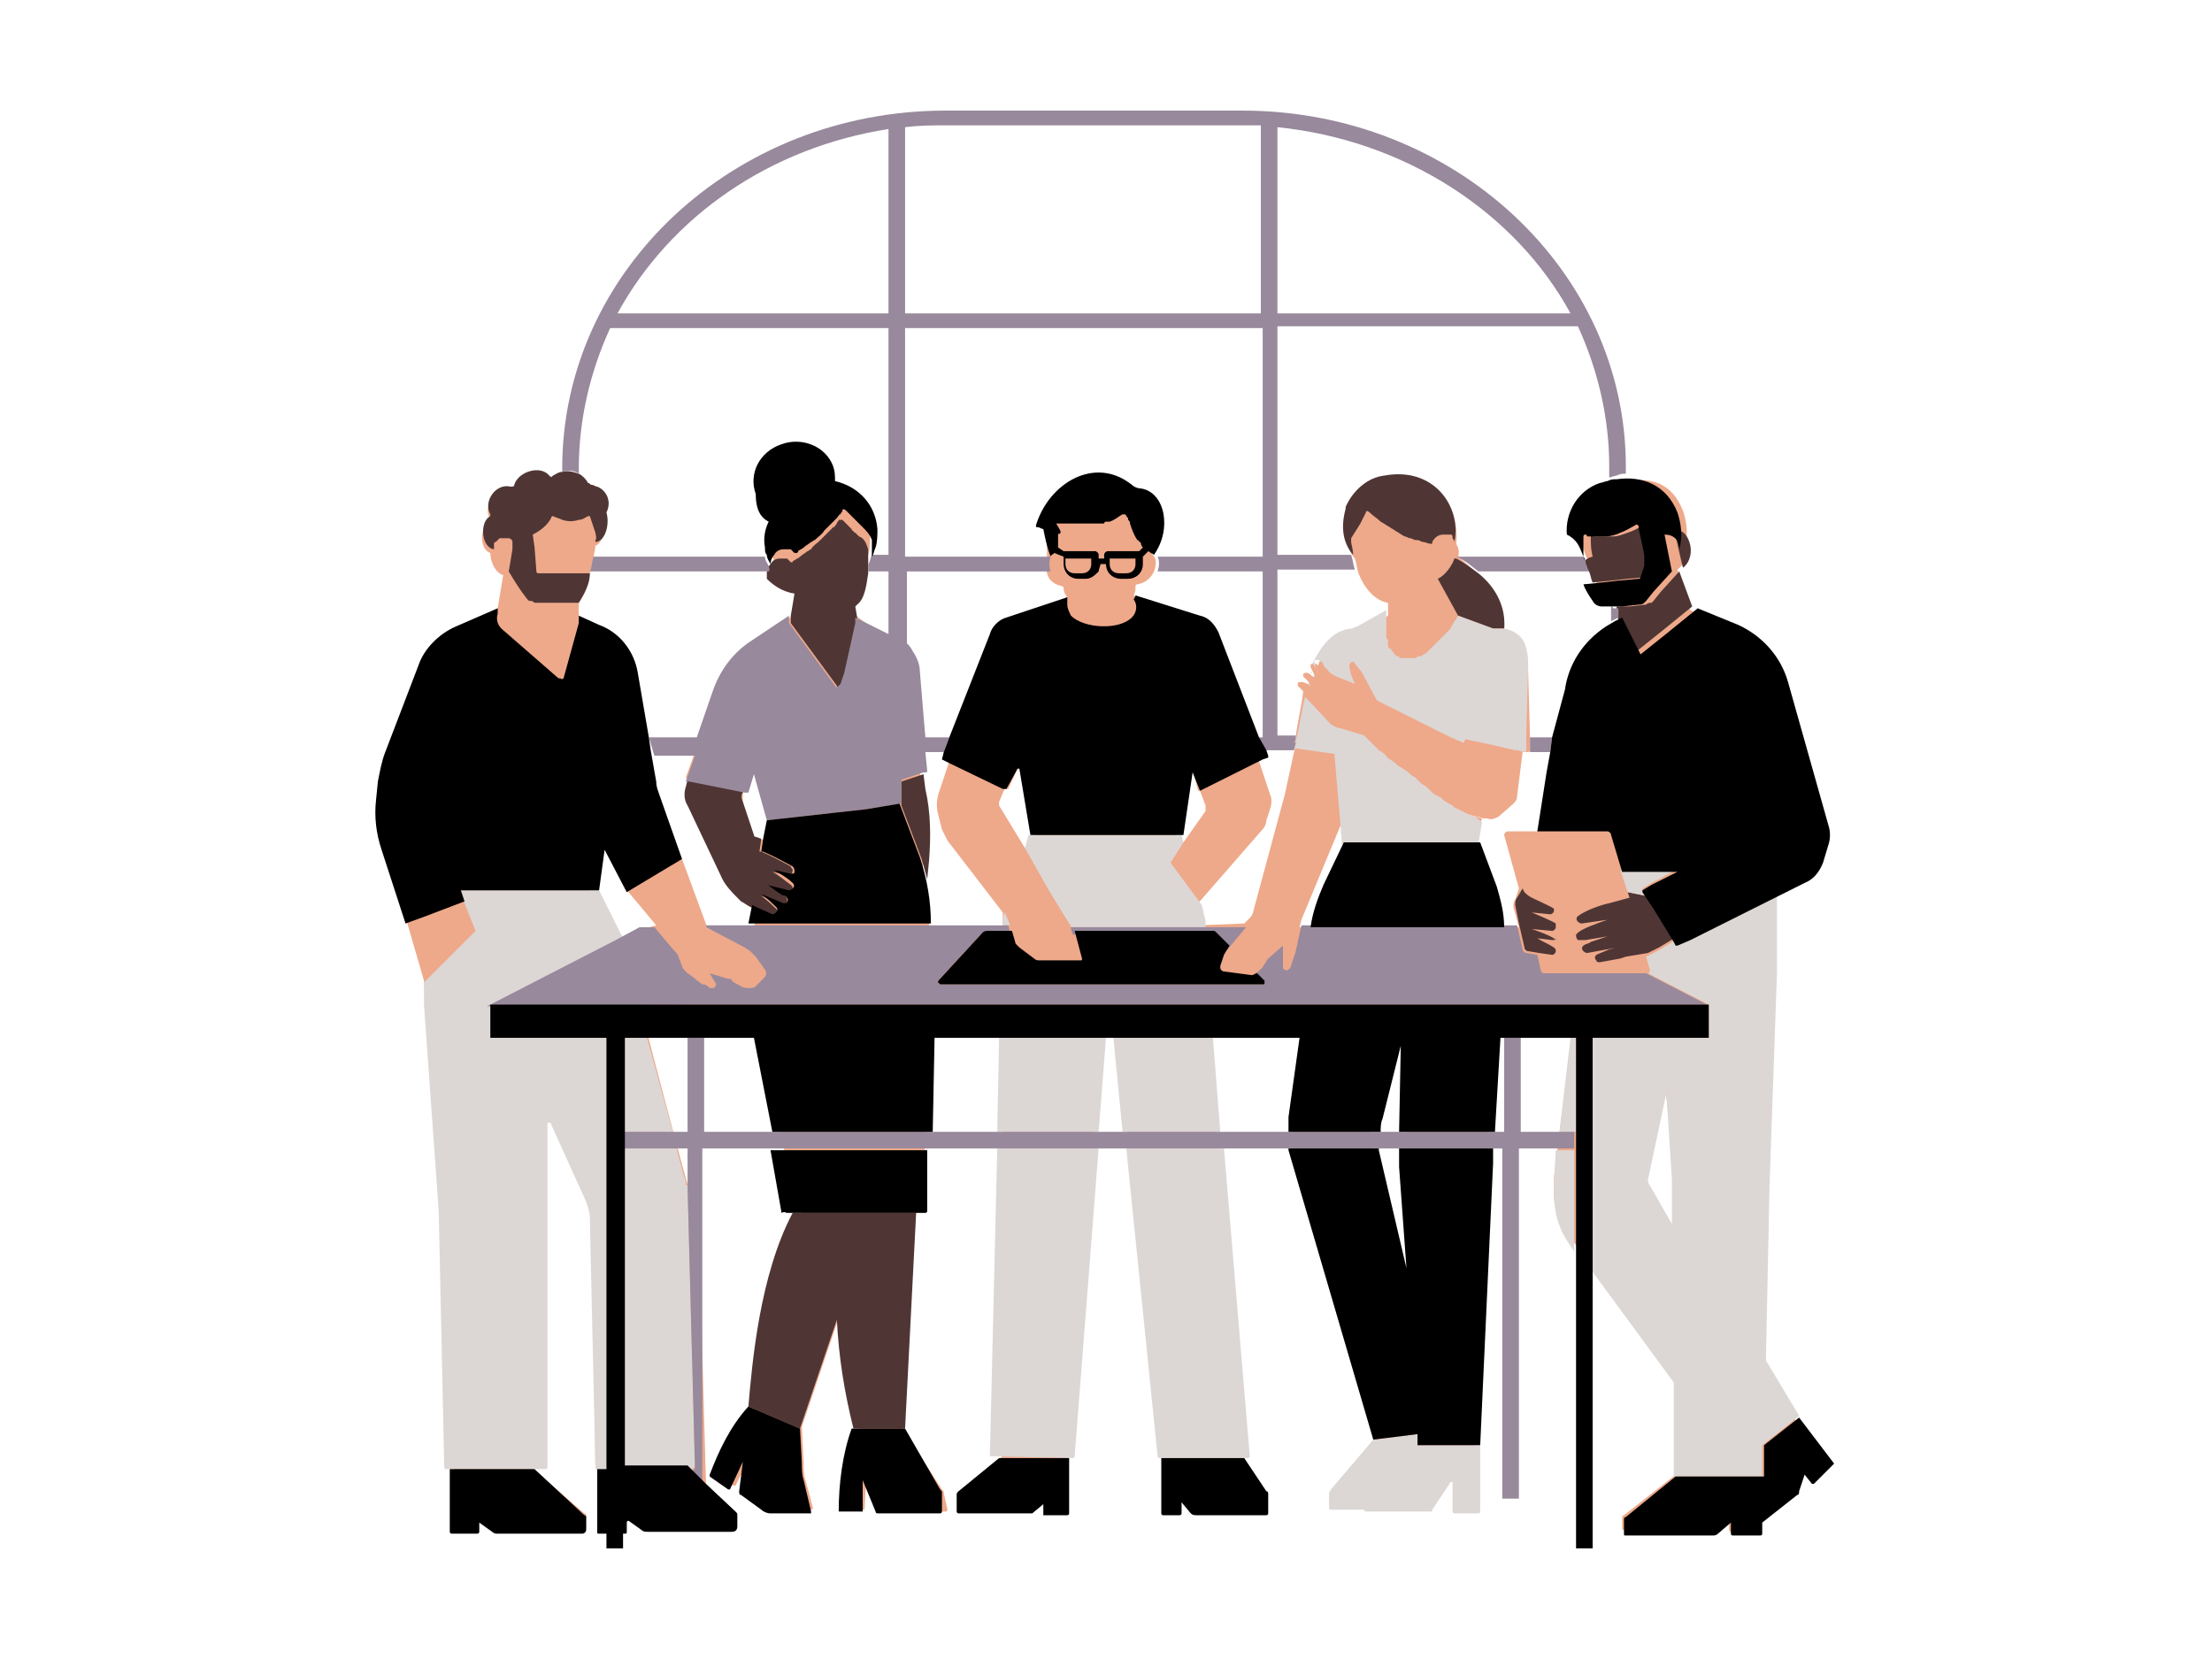
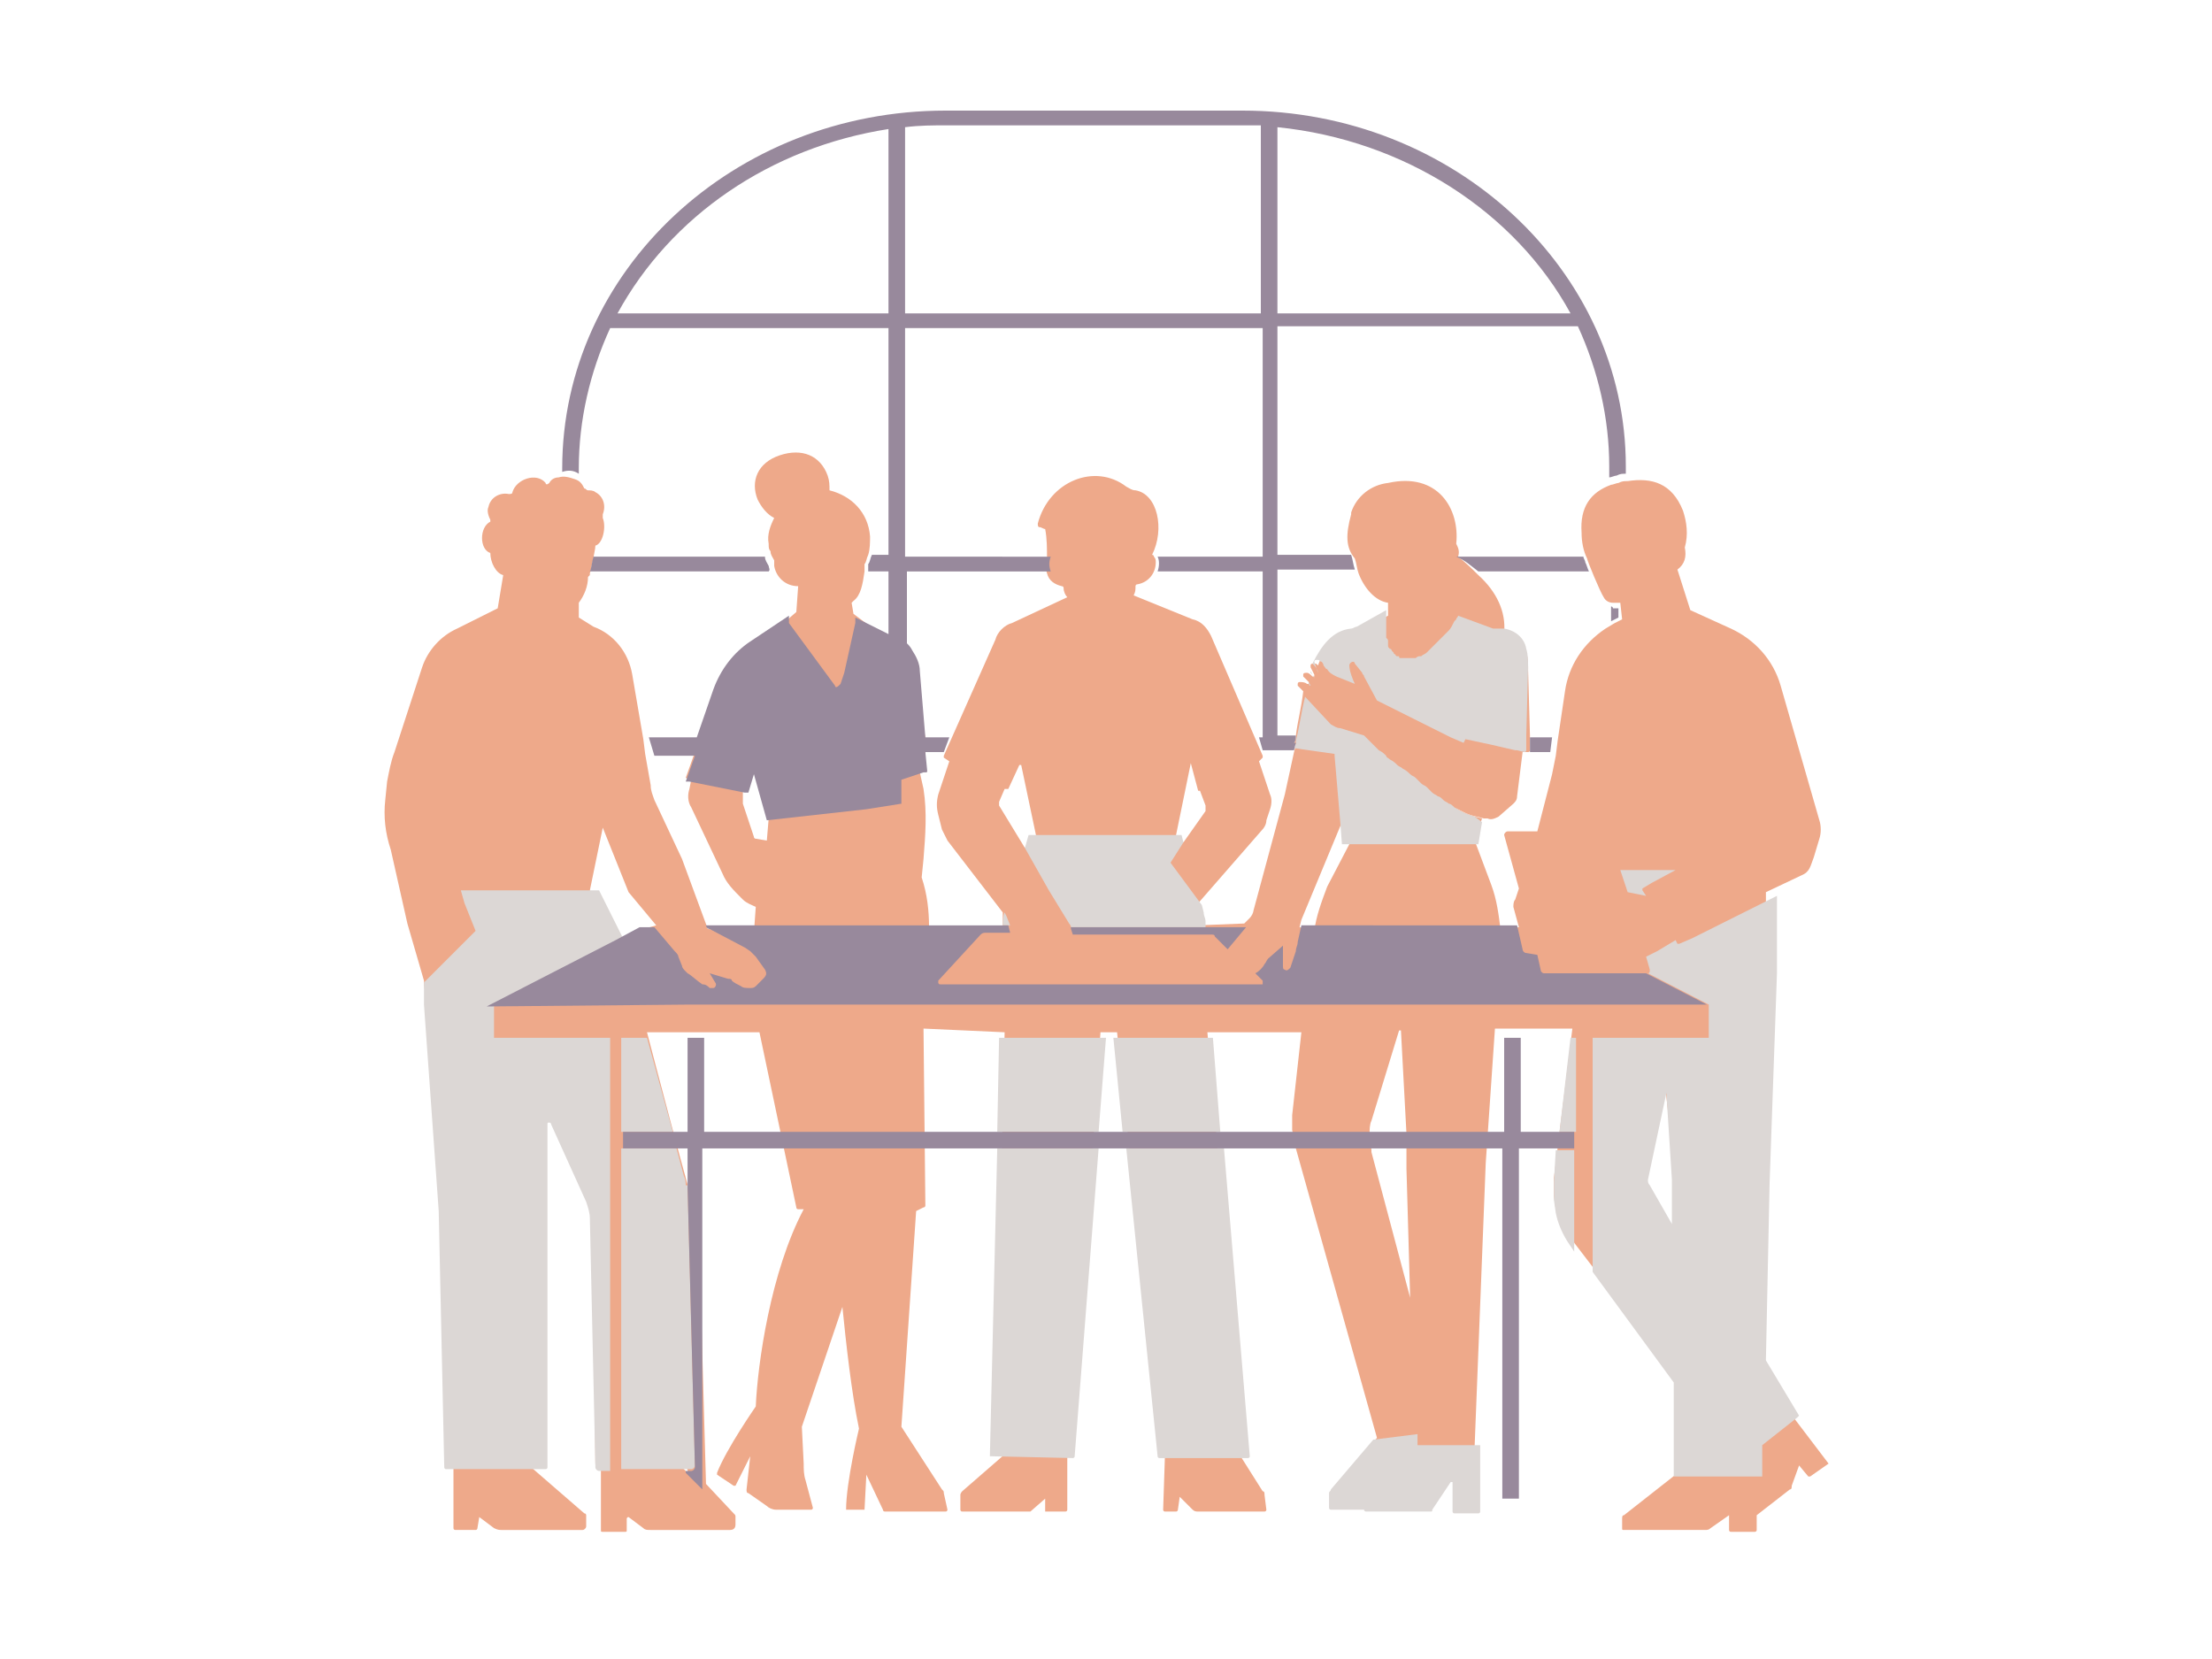
<svg xmlns="http://www.w3.org/2000/svg" xmlns:xlink="http://www.w3.org/1999/xlink" version="1.1" id="Capa_1" x="0px" y="0px" viewBox="0 0 120 90" style="enable-background:new 0 0 120 90;" xml:space="preserve">
  <style type="text/css">
	.st0{opacity:0;}
	.st1{clip-path:url(#SVGID_2_);fill:#EEA98A;}
	.st2{clip-path:url(#SVGID_2_);fill:#4F3635;}
	.st3{clip-path:url(#SVGID_2_);fill:#DCD7D5;}
	.st4{clip-path:url(#SVGID_2_);fill:#98899C;}
	.st5{clip-path:url(#SVGID_2_);}
</style>
  <rect x="301.2" y="-493.5" class="st0" width="90.9" height="71.5" />
-   <rect x="301.2" y="-381.2" class="st0" width="112.5" height="69.8" />
  <g>
    <defs>
      <rect id="SVGID_1_" x="20.2" y="6" width="79.5" height="78" />
    </defs>
    <clipPath id="SVGID_2_">
      <use xlink:href="#SVGID_1_" style="overflow:visible;" />
    </clipPath>
    <path class="st1" d="M90.8,67l-1.9-2.7c-0.1-0.1-0.1-0.2-0.1-0.3l1.5-5.4c0,0,0,0,0,0c0,0,0,0,0,0l0.6,5.4c0,0.1,0,0.2,0,0.3   L90.8,67z M89.5,52.6c0,0.1,0,0.2-0.1,0.2l0,0C89.5,52.8,89.5,52.7,89.5,52.6z M74.4,62.5c0,0,0-0.1,0-0.1l-0.1-0.9   c0-0.2,0-0.5,0.1-0.7l1.5-4.9h0.1l0.3,5.6l0,0.9l0,0.5c0,0.2,0,0.4,0,0.5l0.2,7L74.4,62.5z M72,48.1c-0.3,0.8-0.6,1.6-0.7,2.4   l-0.8-0.2l0.1-0.4l2.2-5.3l0-0.1l0.4,1.3L72,48.1z M64.2,45.7l-0.4-0.4l0.8-3.9c0,0,0,0,0,0c0,0,0,0,0,0l0.4,1.5c0,0,0,0,0,0   c0,0,0,0,0,0l0.1,0l0.3,0.8c0,0.1,0,0.2,0,0.3L64.2,45.7z M55.6,46l-1.4-2.3c0-0.1,0-0.1,0-0.2l0.3-0.7l0.1,0c0,0,0.1,0,0.1,0   c0,0,0,0,0,0l0.6-1.3c0,0,0,0,0.1,0c0,0,0,0,0,0l0.8,3.8L55.6,46z M41.6,45.6l-0.6-0.1c0,0-0.1,0-0.1-0.1l-0.6-1.8   c0-0.3,0-0.5,0-0.8l0-0.1l0.2,0c0,0,0,0,0,0l0.4-1.2l0.8,2.9L41.6,45.6z M34.9,50.4l-1.7,0.8L32,48.3l0.7-3.4l1.4,3.5l1.5,1.8   L34.9,50.4z M37.3,79.7l0,0.2L37,79.6L37.3,79.7z M99.2,79.4l-1.9-2.5l0.1-0.1c0,0,0-0.1,0-0.1l-2.2-2.8l0.4-9.8l0.2-11.3v-4.4   l1.9-0.9c0.5-0.2,0.5-0.5,0.7-1l0.3-1c0.1-0.3,0.1-0.7,0-1l-2.1-7.3c-0.4-1.4-1.4-2.5-2.7-3.1l-2.2-1L91,30.9l0,0   c0.4-0.3,0.5-0.7,0.4-1.2c0.2-0.7,0.1-1.4-0.1-2c0,0,0,0,0,0c-0.6-1.5-1.7-1.8-3-1.6c-0.2,0-0.3,0-0.5,0.1v0   c-0.1,0-0.3,0.1-0.4,0.1c-1.1,0.4-1.7,1.2-1.6,2.6c0,0.5,0.1,1,0.3,1.4c0,0.1,0.7,1.8,0.9,2.1c0.1,0.2,0.3,0.3,0.5,0.3   c0,0,0.1,0,0.1,0l0.3,0l0.1,0.9l-0.4,0.2l-0.5,0.3c-1.2,0.8-2,2-2.2,3.4l-0.4,2.7l-0.1,0.8L84.2,42l-0.8,3.1h-1.6   c-0.1,0-0.2,0.1-0.2,0.2c0,0,0,0,0,0l0.8,2.9l-0.2,0.6c-0.1,0.1-0.1,0.3-0.1,0.4l0.3,1.1l-1,0.1c-0.1-0.8-0.2-1.6-0.5-2.4l-0.9-2.4   l0.4-1.2L80,44.3c-0.4-0.1-0.8-0.3-1.1-0.5c0,0,0,0,0,0c0.4,0.2,0.7,0.4,1.2,0.5l0.4,0.1l0.2,0c0.2,0.1,0.4,0,0.6-0.1l0.8-0.7   c0.1-0.1,0.2-0.2,0.2-0.4l0.3-2.4l0.3,0c0,0,0.1,0,0.1-0.1c0,0,0,0,0,0l0,0v-0.8l-0.1-3.5c0-0.3,0-0.7-0.1-1   c-0.2-0.7-0.6-1-1.2-1.1c0.1-1.1-0.4-2.2-1.4-3.1c-0.3-0.3-0.7-0.7-1.1-1l0,0c0.1-0.3,0-0.5-0.1-0.7c0.2-1.9-1-3.9-3.7-3.3   c0,0,0,0,0,0c0,0,0,0,0,0c-0.9,0.1-1.7,0.7-2,1.6c0,0,0,0.1,0,0.1c-0.3,1.1-0.3,1.8,0.2,2.4v0c0.1,0.3,0.1,0.5,0.2,0.8   c0.3,0.8,0.9,1.5,1.6,1.6c0,0.2,0,0.5,0,0.7l-1.5,0.8c-0.1,0-0.2,0.1-0.3,0.1c-0.9,0.1-1.6,0.7-2,1.8c0,0,0,0,0,0   c-0.1-0.1-0.1-0.1-0.2-0.1c-0.1,0-0.2,0-0.2,0.1c0,0,0,0.1,0,0.1l0.2,0.4c0,0,0,0.1,0,0.1c0,0-0.1,0-0.1,0   c-0.1-0.1-0.2-0.2-0.3-0.2c-0.1,0-0.2,0-0.2,0.1c0,0,0,0.1,0,0.1L71,37c0,0,0,0.1,0,0.1c0,0-0.1,0-0.1,0c-0.1-0.1-0.3-0.1-0.4-0.1   c-0.1,0-0.1,0.1-0.1,0.1c0,0,0,0.1,0,0.1l0.3,0.3c-0.1,0.9-0.3,1.6-0.4,2.4c0,0.1,0,0.3-0.1,0.4l0.1,0.1l-0.1,0.4l-0.5,2.3   l-1.7,6.3c0,0.1-0.1,0.3-0.2,0.4l-0.3,0.3l-2.5,0.1l0-0.3c0-0.2,0-0.3-0.1-0.5l0.1-0.4l3.4-3.9c0.2-0.2,0.3-0.4,0.3-0.6l0.2-0.6   c0.1-0.3,0.1-0.6,0-0.8l-0.6-1.8l0.2-0.2c0,0,0,0,0-0.1l-2.8-6.5c-0.2-0.4-0.5-0.8-1-0.9l-3.2-1.3c0.1-0.2,0.1-0.3,0.1-0.5   c0,0,0-0.1,0.1-0.1c0.6-0.1,1-0.6,1-1.2c0-0.1,0-0.2-0.1-0.3c0-0.1-0.1-0.1-0.1-0.1c0.7-1.4,0.3-3.3-0.9-3.5   c-0.2,0-0.3-0.1-0.5-0.2c-1.7-1.3-4.2-0.3-4.8,2c0,0.1,0,0.2,0.1,0.2c0.1,0,0.2,0.1,0.3,0.1c0.1,0.5,0.1,1.1,0.1,1.6v0   c-0.1,0.3-0.1,0.5,0,0.8c0.1,0.4,0.4,0.6,0.8,0.7c0,0,0.1,0,0.1,0.1c0,0.2,0.1,0.4,0.2,0.5l-3,1.4c-0.4,0.1-0.8,0.5-0.9,0.9   L51.2,41c0,0,0,0.1,0,0.1l0.3,0.2l-0.6,1.8c-0.1,0.4-0.1,0.7,0,1.1l0.2,0.8c0.1,0.2,0.2,0.4,0.3,0.6l3,3.9c0,0.2,0,0.5,0,0.8   l-4,0.1l0-0.1c0-0.9-0.1-1.8-0.4-2.7l0.1-1c0.1-1.3,0.2-2.5,0-3.8l-0.2-0.9l0.1,0c0.1,0,0.1-0.1,0.1-0.1l0.1-0.9L50.2,40l-0.7-3.4   c0-0.4-0.2-0.8-0.4-1.1l0,0c-0.1-0.1-0.2-0.3-0.3-0.4l-0.9-0.6l-1.6-1.2l-0.1-0.6c0,0,0.1-0.1,0.1-0.1c0.4-0.3,0.5-0.9,0.6-1.6   c0-0.1,0-0.2,0-0.4c0.1-0.1,0.1-0.3,0.2-0.5c0.1-0.3,0.1-0.7,0.1-1c-0.1-1.3-1-2.2-2.2-2.5c0-0.3,0-0.5-0.1-0.8   c-0.4-1.1-1.4-1.5-2.6-1.1c-1.2,0.4-1.6,1.4-1.2,2.4c0.2,0.4,0.5,0.8,0.9,1c-0.2,0.4-0.4,0.9-0.3,1.4c0,0.2,0,0.3,0.1,0.4   c0,0.2,0.1,0.3,0.2,0.5c0,0.1,0,0.2,0,0.3c0.1,0.6,0.6,1.1,1.3,1.1l0,0l-0.1,1.4L41,35.1c-0.9,0.6-1.6,1.5-2,2.6l-1,2.3l-0.3,0.8   l-0.5,1.4c0,0,0,0,0,0c0,0,0,0,0,0l0.3,0.1l-0.1,0.5c-0.1,0.3-0.1,0.7,0.1,1l1.7,3.6c0.2,0.5,0.6,0.9,1,1.3l0.1,0.1   c0.2,0.2,0.5,0.3,0.7,0.4l-0.1,1.4l-2.5-0.2l0,0L37,46.6l-1.5-3.2c-0.1-0.3-0.2-0.5-0.2-0.8l-0.3-1.7l-0.1-0.8l-0.6-3.5   c-0.2-1.2-1-2.2-2.1-2.6l-0.8-0.5l0-0.7c0,0,0-0.1,0-0.1c0.3-0.4,0.5-0.9,0.5-1.4c0,0,0.1-0.1,0.1-0.1h0c0,0,0-0.1,0-0.1   c0.1-0.3,0.1-0.5,0.2-0.8c0-0.2,0.1-0.5,0.1-0.7c0.4-0.1,0.6-1,0.4-1.5c0,0,0-0.1,0-0.1c0,0,0-0.1,0-0.1c0.2-0.5,0-1-0.4-1.2   c-0.1-0.1-0.3-0.1-0.4-0.1c-0.1,0-0.1-0.1-0.2-0.1c-0.1-0.2-0.2-0.4-0.5-0.5c-0.3-0.1-0.6-0.2-0.9-0.1c-0.2,0-0.4,0.1-0.5,0.3   c-0.1,0.1-0.2,0.1-0.2,0c0,0,0,0,0,0c-0.5-0.6-1.6-0.2-1.8,0.5c0,0.1-0.1,0.1-0.2,0.1c0,0,0,0,0,0c-0.5-0.1-1,0.2-1.1,0.7   c-0.1,0.2,0,0.5,0.1,0.7c0,0,0,0.1,0,0.1c0,0,0,0,0,0c-0.6,0.3-0.6,1.5,0,1.7c0,0.5,0.3,1.1,0.7,1.2v0L27,33l-2.2,1.1   c-0.9,0.4-1.6,1.2-1.9,2.1l-1.5,4.6c-0.2,0.5-0.3,1.1-0.4,1.6l-0.1,1c-0.1,0.9,0,1.8,0.3,2.7l0.9,4l0.9,3.1l0,0   c0,0.4,0.1,0.9,0.3,1.3l1,11.2l0,13.7c0,0,0,0.1,0.1,0.1h0.2l0,3.4c0,0.1,0.1,0.1,0.1,0.1l0,0l1.1,0c0.1,0,0.1-0.1,0.1-0.1   c0,0,0,0,0,0l0.1-0.6c0,0,0,0,0,0c0,0,0,0,0,0l0.8,0.6C27,83,27.1,83,27.2,83l4.4,0c0.1,0,0.2-0.1,0.2-0.2l0-0.6c0,0,0-0.1-0.1-0.1   l-3-2.6l0.8,0c0,0,0.1,0,0.1-0.1c0,0,0,0,0,0l-0.2-13.8l0.2-5.3c0-0.1,0-0.1,0.1-0.1c0,0,0.1,0,0.1,0.1l2.2,4.7   c0.1,0.3,0.2,0.6,0.2,0.9l0.1,13.5c0,0.1,0.1,0.2,0.2,0.2h0.1l0,3.4c0,0.1,0,0.1,0.1,0.1l1.1,0h0.1c0.1,0,0.1,0,0.1-0.1l0-0.6   c0,0,0-0.1,0.1-0.1c0,0,0,0,0,0l0.8,0.6c0.1,0.1,0.2,0.1,0.4,0.1l4.3,0c0.2,0,0.3-0.1,0.3-0.3l0-0.4c0-0.1,0-0.1-0.1-0.2l-1.5-1.6   l-0.4-14.2c-0.3-0.7-2.8-10.3-2.8-10.3l6.1,0l2,9.5c0,0.1,0.1,0.1,0.1,0.1h0.3c-1.8,3.4-2.5,8.4-2.6,10.7c0,0-1.6,2.3-2.1,3.6   c0,0,0,0.1,0,0.1l0.9,0.6c0,0,0.1,0,0.1,0c0,0,0,0,0,0l0.8-1.6c0,0,0,0,0,0c0,0,0,0,0,0l-0.2,1.8c0,0.1,0,0.2,0.1,0.2l1,0.7   c0.1,0.1,0.3,0.2,0.5,0.2l1.9,0c0.1,0,0.1-0.1,0.1-0.1c0,0,0,0,0,0l-0.4-1.5c-0.1-0.3-0.1-0.6-0.1-0.9l-0.1-2l2.2-6.5   c0.2,2,0.5,4.7,0.9,6.6c0,0-0.7,2.9-0.7,4.4c0,0,0,0,0,0l1,0c0,0,0,0,0,0l0.1-1.9c0,0,0,0,0,0c0,0,0,0,0,0l0.9,1.9   c0,0.1,0.1,0.1,0.1,0.1l3.3,0c0.1,0,0.1-0.1,0.1-0.1c0,0,0,0,0,0L51.2,81c0-0.1,0-0.1-0.1-0.2l-2.2-3.4l0.8-11.7l0.4-0.2   c0.1,0,0.1-0.1,0.1-0.1c0,0,0,0,0,0l-0.1-9.6l4.4,0.2L54,78.8c0,0.1,0,0.1,0.1,0.1c0,0,0,0,0,0h0.4l-2.3,2c0,0-0.1,0.1-0.1,0.2   l0,0.8c0,0,0,0.1,0.1,0.1l3.6,0c0,0,0,0,0.1,0l0.8-0.7c0,0,0,0,0,0c0,0,0,0,0,0l0,0.7c0,0,0,0,0,0l1.1,0c0,0,0.1,0,0.1-0.1l0-3h0.2   c0,0,0.1,0,0.1-0.1L59.7,56l0.9,0L63,78.8c0,0,0,0.1,0.1,0.1h0.1l-0.1,3c0,0,0,0.1,0.1,0.1l0.6,0c0,0,0.1,0,0.1-0.1l0.1-0.7   c0,0,0,0,0,0c0,0,0,0,0,0l0.7,0.7c0.1,0.1,0.2,0.1,0.3,0.1l3.6,0c0,0,0.1,0,0.1-0.1l-0.1-0.8c0-0.1,0-0.2-0.1-0.2L67.3,79h0.1   c0,0,0.1,0,0.1-0.1c0,0,0,0,0,0l-2-22.9l5.1,0l-0.5,4.5c0,0.3,0,0.5,0,0.8c0,0,0.2,1,0.2,1L74.7,78l-2.3,2.7c0,0.1-0.1,0.1-0.1,0.2   l0,0.7c0,0.1,0.1,0.1,0.1,0.1l0,0l1.6-0.1v0c0,0.1,0.1,0.1,0.1,0.1l3.2,0c0.1,0,0.1,0,0.1-0.1l1.3-1.6c0,0,0,0,0.1,0c0,0,0,0,0,0   l0.1,1.7c0,0,0,0.1,0.1,0.1l1,0c0,0,0.1,0,0.1-0.1c0,0,0,0,0,0L80,78.4l0.6-15.3l0.5-7.3h4.2l-1,8.1c0,0.3,0,0.7,0,1l0.1,0.7   c0.1,0.5,0.3,0.9,0.6,1.3l5.9,7.7v0l0,5.4v0l-2.8,2.2c-0.1,0-0.1,0.1-0.1,0.2l0,0.5c0,0.1,0,0.1,0.1,0.1l4.4,0c0.1,0,0.2,0,0.3-0.1   l1-0.7c0,0,0,0,0,0c0,0,0,0,0,0l0,0.8c0,0,0,0.1,0.1,0.1c0,0,0,0,0,0l1.3,0c0,0,0.1,0,0.1-0.1l0-0.8l1.8-1.4c0.1,0,0.1-0.1,0.1-0.2   l0.4-1.1c0,0,0,0,0,0c0,0,0,0,0,0l0.5,0.6c0,0,0,0,0.1,0l0,0L99.2,79.4C99.2,79.4,99.3,79.4,99.2,79.4z" />
-     <path class="st2" d="M84.4,51c-0.1-0.2-1.3-0.6-1.3-0.6l1.1,0.1c0.1,0,0.2-0.1,0.2-0.2c0,0,0-0.1,0-0.1c0,0,0,0,0-0.1   c-0.1-0.1-1.3-0.6-1.3-0.6l1,0.1c0.1,0,0.2-0.1,0.2-0.2c0,0,0-0.1,0-0.1c-0.1-0.1-0.8-0.4-1.2-0.6c-0.2-0.1-0.3-0.2-0.4-0.3   l-0.1-0.2l-0.3,0.5c-0.1,0.1-0.1,0.3-0.1,0.4l0.2,1l0.3,1.3c0,0.1,0.1,0.2,0.2,0.2l0.6,0.1l0.7,0.1c0.1,0,0.2-0.1,0.2-0.2   c0-0.1,0-0.1-0.1-0.2c-0.3-0.2-0.6-0.3-0.9-0.5l0.8,0.1c0.1,0,0.2,0,0.2-0.1C84.4,51.1,84.4,51,84.4,51z M89.3,48.6l-1-0.2l0.1,0.3   l0,0l-1.1,0.3l0,0c-0.5,0.1-1.3,0.4-1.7,0.7c-0.1,0.1-0.1,0.2,0,0.3c0,0,0.1,0.1,0.2,0.1l1.4-0.2c-0.6,0.2-1.4,0.5-1.6,0.7   c0,0-0.1,0.1-0.1,0.1c0,0.1,0,0.2,0.1,0.3c0,0,0,0,0.1,0l0.3,0l1.2-0.2c-0.3,0.1-0.6,0.2-0.9,0.3c-0.1,0.1-0.3,0.1-0.4,0.2   c-0.1,0.1-0.1,0.2,0,0.3c0,0,0.1,0.1,0.2,0.1l1.1-0.2l0.5-0.1c-0.1,0-0.3,0.1-0.4,0.1c-0.2,0.1-0.5,0.2-0.7,0.3   c-0.1,0.1-0.1,0.2,0,0.3c0,0.1,0.1,0.1,0.2,0.1l1.1-0.2l0,0l0.3-0.1l1.2-0.2l0.6-0.3l1-0.6l-1.1-1.8L89.3,48.6z M32.9,27.8   C32.9,27.8,32.9,27.8,32.9,27.8c0.3-0.6,0-1.2-0.5-1.4c-0.1,0-0.2-0.1-0.3-0.1c-0.1,0-0.1-0.1-0.2-0.1c-0.1-0.2-0.3-0.4-0.5-0.5   c-0.3-0.1-0.6-0.2-0.9-0.1c-0.2,0-0.3,0.1-0.5,0.2c-0.1,0.1-0.1,0.1-0.2,0c0,0,0,0,0,0c-0.5-0.6-1.7-0.2-1.9,0.5   c0,0.1-0.1,0.1-0.2,0.1c0,0,0,0,0,0c-0.8-0.2-1.5,0.8-1.1,1.5c0,0,0,0.1,0,0.1c0,0,0,0,0,0c-0.6,0.3-0.5,1.7,0.2,1.8   c0,0,0-0.1,0-0.1v0c0,0,0-0.1,0-0.1c0,0,0,0.1,0,0.1v0c0,0,0-0.1,0-0.1c0,0,0,0,0,0c0,0,0-0.1,0-0.1c0,0,0,0,0,0c0,0,0-0.1,0.1-0.1   c0,0,0,0,0,0c0,0,0,0,0,0c0.1-0.1,0.1-0.1,0.2-0.2c0,0,0,0,0.1,0c0,0,0.1,0,0.2,0l0.2,0h0c0.1,0,0.2,0.1,0.2,0.2c0,0,0,0,0,0l0,0.4   L27.6,31v0c0.3,0.5,0.6,1,1,1.5c0,0,0.1,0.1,0.1,0.1c0,0,0,0,0.1,0c0,0,0,0,0,0h0c0.1,0,0.2,0.1,0.2,0.1l1.4,0h0l0,0l0.1,0l0.9,0   l0,0c0,0,0,0,0,0c0.3-0.5,0.6-1,0.6-1.6h0l-0.7,0l-0.9,0l-1.1,0c0,0,0,0-0.1,0c-0.1,0-0.1-0.1-0.1-0.1L29,29.7L28.9,29   c0.4-0.2,0.8-0.5,1-0.9c0-0.1,0.1-0.1,0.1-0.1c0.2,0.1,0.3,0.1,0.5,0.2c0.3,0.1,0.6,0.1,0.9,0c0.2,0,0.3-0.1,0.5-0.2   c0.1,0,0.1,0,0.1,0c0,0,0,0,0,0l0.3,0.9c0,0.1,0.1,0.3,0,0.4c0,0,0,0.1,0,0.1C32.8,29.4,33.1,28.5,32.9,27.8   C32.9,27.9,32.9,27.9,32.9,27.8z M42,49.7c0.1,0,0.2-0.1,0.2-0.2c0-0.1,0-0.1-0.1-0.2c-0.1-0.1-0.4-0.4-0.8-0.7l1.2,0.5   c0.1,0,0.2-0.1,0.2-0.3c0-0.1-0.1-0.2-0.1-0.2c-0.1-0.1-0.5-0.3-1-0.6l1.2,0.4c0.1,0,0.2-0.1,0.2-0.2c0-0.1,0-0.1-0.1-0.2   c-0.3-0.2-0.6-0.5-1-0.7l0.9,0.2c0.1,0,0.2-0.1,0.2-0.3c0-0.1-0.1-0.1-0.1-0.2c-0.2-0.1-0.9-0.5-1.6-0.8c0,0-0.1,0-0.1,0l0.1-0.7   l-0.3-0.1c0,0-0.1,0-0.1-0.1l-0.6-1.8c-0.1-0.2-0.1-0.4,0-0.5l0-0.1l-3-0.6l-0.1,0.4c-0.1,0.3-0.1,0.7,0.1,1l1.8,3.8   c0.2,0.5,0.6,0.9,1,1.3l0.1,0.1c0.2,0.1,0.3,0.2,0.5,0.3L42,49.7z M43.1,32.2L43.1,32.2l-0.2,1.2l0,0.2c0,0.1,0,0.1,0,0.2l2.5,3.4   c0,0.1,0.1,0.1,0.2,0c0,0,0,0,0.1-0.1l0.2-0.6l0.6-2.7l0,0v0c0,0,0,0,0,0c0,0,0,0,0-0.1l0-0.2l-0.1-0.6c0,0,0.1-0.1,0.1-0.1   c0.4-0.3,0.5-1,0.6-1.7c0-0.1,0-0.2,0-0.4c0-0.1,0-0.3,0-0.5c0-0.1,0-0.2,0-0.3v0c0,0,0,0,0,0c0,0,0,0,0,0c0,0,0,0,0,0   c0,0,0-0.1,0-0.1c-0.1-0.3-0.2-0.6-0.5-0.7l-0.1-0.1c0,0,0,0-0.1-0.1c0,0-0.1,0-0.1-0.1c-0.1,0-0.1-0.1-0.1-0.1   c0,0-0.1-0.1-0.1-0.1c-0.1-0.1-0.2-0.2-0.3-0.3c0,0-0.1-0.1-0.1-0.1l0,0l0,0c0,0-0.1,0-0.2,0c0,0,0,0,0,0c0,0.1-0.1,0.1-0.1,0.2   c-0.1,0.1-0.1,0.2-0.2,0.2c-0.1,0.1-0.1,0.1-0.2,0.2c0,0-0.1,0.1-0.1,0.1c-0.1,0.1-0.1,0.1-0.2,0.2c-0.1,0.1-0.1,0.1-0.2,0.2   c-0.2,0.2-0.4,0.3-0.5,0.5c-0.1,0-0.1,0.1-0.2,0.1c-0.1,0.1-0.3,0.2-0.4,0.3c-0.1,0.1-0.2,0.1-0.3,0.2c0,0-0.1,0-0.1,0.1h0   c0,0,0,0,0,0c0,0-0.1,0-0.1,0l0,0c0,0,0,0,0,0c0,0,0,0-0.1-0.1c0,0,0,0-0.1-0.1c0,0,0,0,0,0c0,0,0,0-0.1,0c0,0,0,0,0,0   c0,0-0.1,0-0.1,0c0,0,0,0,0,0h0c0,0,0,0,0,0c0,0,0,0,0,0h0c0,0,0,0,0,0c0,0,0,0,0,0c0,0,0,0,0,0c0,0,0,0,0,0c0,0,0,0-0.1,0   c0,0,0,0-0.1,0c0,0,0,0,0,0h0v0c-0.2,0-0.4,0.1-0.5,0.3c-0.1,0.1-0.2,0.3-0.2,0.5c0,0.1,0,0.2,0,0.3C41.9,31.7,42.4,32.1,43.1,32.2   z M50.1,42l-1.2,0.4l0,1.3l1.1,2.9c0.1,0.4,0.2,0.7,0.3,1.1l0.1-1c0.1-1.3,0.1-2.6-0.2-3.9L50.1,42z M40.6,76.3l2.8,1.2l2-5.9   c0.1,2,0.4,3.9,0.9,5.9h2.8l0,0l0.6-11.7H43C41.2,69.2,40.8,74,40.6,76.3z M89.3,32.8l-0.9,0.1l-0.2,0l-0.5,0l0,0.5v0l0.5,1l0,0   l0.5,1l1.5-1.2l1.6-1.3l-0.7-1.9l0,0l0,0l-1,1.1l-0.4,0.5c0,0,0,0,0,0c0,0-0.1,0.1-0.1,0.1C89.5,32.7,89.4,32.7,89.3,32.8   L89.3,32.8z M91.7,29.6c-0.1-0.5-0.4-0.9-0.8-0.8c-0.1,0,0.4,2,0.4,2C91.6,30.6,91.8,30.1,91.7,29.6L91.7,29.6z M86,30.5   c0,0.2,0.1,0.4,0.2,0.5c0.1,0.2,0.1,0.4,0.2,0.6l1-0.1l0.9-0.1l1.1-0.1c0,0,0.1,0,0.1-0.1v0l0.2-0.6l0,0c0.1-0.2,0.1-0.4,0-0.6   l-0.1-0.5l-0.2-0.9c0-0.1-0.1-0.2-0.2-0.1c0,0,0,0-0.1,0c-0.3,0.2-0.5,0.3-0.8,0.4c-0.3,0.1-0.5,0.2-0.8,0.2c0,0,0,0,0,0   c-0.1,0-0.2,0-0.3,0c-0.1,0-0.2,0-0.3,0c-0.1,0-0.1,0-0.2,0c0,0,0,0,0,0c0,0-0.1,0-0.1,0h0c0,0-0.1,0-0.1,0c0,0,0,0,0,0   c0,0-0.1,0-0.1-0.1c0,0,0,0,0,0c0,0-0.1,0-0.1,0.1c0,0,0,0,0,0c0,0.4,0,0.7,0.1,1.1C86,30.3,86,30.4,86,30.5L86,30.5z M78.3,29   L78.3,29C78.3,29,78.3,29,78.3,29C78.3,29,78.4,29,78.3,29c0.1,0,0.1,0,0.1,0c0,0,0,0,0.1,0c0,0,0,0,0.1,0c0,0,0,0,0.1,0   c0,0,0.1,0,0.1,0.1c0,0,0,0,0,0.1c0,0,0.1,0.1,0.1,0.2c0.4-1.9-1.1-4.1-3.8-3.6c0,0,0,0,0,0c0,0,0,0,0,0c-0.9,0.1-1.7,0.8-2.1,1.7   c0,0,0,0.1,0,0.1c-0.3,1.1-0.1,1.9,0.4,2.5c0,0,0-0.1,0-0.1c0-0.2-0.1-0.5-0.1-0.6c0-0.1,0-0.1,0-0.2l0.5-0.8l0.3-0.6   c0-0.1,0.1-0.1,0.2,0c0,0,0,0,0,0c0.2,0.2,0.4,0.3,0.6,0.5c0.2,0.1,0.3,0.2,0.5,0.3c0.1,0.1,0.2,0.1,0.3,0.2   c0.2,0.1,0.3,0.2,0.5,0.3c0.1,0,0.2,0.1,0.3,0.1c0,0,0,0,0,0c0.1,0,0.2,0.1,0.3,0.1c0,0,0,0,0.1,0c0.1,0,0.2,0.1,0.3,0.1   c0.1,0,0.3,0.1,0.4,0.1c0,0,0,0,0,0c0,0,0.1,0,0.1,0c0,0,0,0,0,0c0,0,0-0.1,0-0.1C77.8,29.2,78,29,78.3,29C78.3,29,78.3,29,78.3,29   L78.3,29z M81.6,34.1c0,0-0.1,0-0.1,0c0,0,0,0,0,0c-0.1,0-0.1,0-0.2,0c0,0,0,0,0,0c0,0,0,0,0,0c0,0,0,0,0,0c0,0,0,0,0,0h0   c-0.1,0-0.2,0-0.3,0l0,0l-1.9-0.7h0L78,31.4c0,0,0,0,0,0c0.2-0.1,0.3-0.2,0.4-0.3c0.2-0.2,0.4-0.5,0.5-0.8c0,0,0,0,0,0   c0,0,0.1,0,0.1,0c0.4,0.2,0.8,0.5,1.2,0.8C81.2,31.9,81.7,33,81.6,34.1z" />
    <path class="st3" d="M37.2,64.3c0-0.2,0-0.3-0.1-0.5l-0.4-1.5h-3v17.4h3.8c0.1,0,0.2-0.1,0.2-0.2c0,0,0,0,0,0l-0.4-15.2   C37.3,64.3,37.3,64.3,37.2,64.3L37.2,64.3z M32.5,48.3H25l0.2,0.7l0.6,1.5l-2.8,2.8c0,0.4,0,0.8,0,1.2l0.8,11.2l0.3,13.9   c0,0,0,0.1,0.1,0.1h5.4c0,0,0.1,0,0.1-0.1c0,0,0,0,0,0l0-13.9l0-4.7c0-0.1,0-0.1,0.1-0.1c0,0,0.1,0,0.1,0.1l1.9,4.2   c0.1,0.3,0.2,0.6,0.2,0.9l0.3,13.5c0,0.1,0.1,0.2,0.2,0.2h0.6V56.3h-6.3v-1.8h0l7-3.6L32.5,48.3z M35.1,56.3h-1.4v5.1h2.8   L35.1,56.3z M88.3,48.4l1,0.2l-0.2-0.3c0,0,0-0.1,0-0.1c0,0,0,0,0,0l0.5-0.3l1.3-0.7h-3L88.3,48.4L88.3,48.4z M90.7,66.4l0-2.1   c0-0.1,0-0.2,0-0.3l-0.3-4.7c0,0,0,0,0,0c0,0,0,0,0,0l-1,4.7c0,0.1,0,0.2,0.1,0.3L90.7,66.4z M97.6,76.8l-0.1,0.1l-1.9,1.5l0,1.7   h-4.8v0l0-5.1v0L86.4,69V56.3h6.3v-1.8l-3.3-1.7c0.1,0,0.1-0.1,0.1-0.2l-0.2-0.7l0.6-0.3l1-0.6l0.1,0.2l0,0c0,0,0,0,0.1,0l0.7-0.3   l4.6-2.3v4.2l-0.4,11.4l-0.2,9.6L97.6,76.8C97.7,76.7,97.7,76.7,97.6,76.8z M84.6,61.4h0.9v-5.1h-0.3L84.6,61.4z M84.3,64.1   c0,0.3,0,0.7,0,1l0.1,0.7c0.1,0.5,0.3,1,0.6,1.5l0.4,0.6v-5.5h-1L84.3,64.1z M89.7,49.2L89.7,49.2l-0.4-0.6L89.7,49.2L89.7,49.2z    M78.9,43.8C78.9,43.8,78.9,43.8,78.9,43.8C78.9,43.8,78.9,43.8,78.9,43.8c-0.1-0.1-0.2-0.2-0.3-0.2c-0.1-0.1-0.2-0.1-0.3-0.2   c-0.1-0.1-0.2-0.2-0.3-0.2c-0.1-0.1-0.2-0.1-0.3-0.2c-0.1-0.1-0.2-0.2-0.3-0.3c-0.1-0.1-0.2-0.1-0.3-0.2c-0.1-0.1-0.2-0.2-0.3-0.3   c-0.1-0.1-0.2-0.1-0.3-0.2c-0.1-0.1-0.2-0.2-0.4-0.3c-0.1-0.1-0.2-0.1-0.3-0.2c-0.1-0.1-0.2-0.2-0.4-0.3c-0.1-0.1-0.2-0.1-0.2-0.2   c0,0,0,0,0,0c-0.1-0.1-0.2-0.2-0.4-0.3c-0.1-0.1-0.1-0.1-0.2-0.2c-0.1-0.1-0.2-0.2-0.3-0.3c-0.1-0.1-0.2-0.2-0.3-0.3l-1.3-0.4   c-0.2,0-0.3-0.1-0.5-0.2l-1.4-1.5c-0.2,0.8-0.3,1.6-0.5,2.4c0,0.1,0,0.3-0.1,0.4l0.1,0l2.1,0.3l0,0.1l0.3,3.5l0.1,1.3h7.4l0.2-1.2   L80,44.3C79.6,44.2,79.2,44,78.9,43.8L78.9,43.8z M71.3,36.8l-0.2-0.4c0,0,0,0.1,0,0.1C71.2,36.6,71.3,36.7,71.3,36.8   C71.3,36.8,71.3,36.8,71.3,36.8C71.3,36.8,71.3,36.8,71.3,36.8C71.3,36.8,71.3,36.8,71.3,36.8z M71.1,37.2L71,37c0,0,0,0.1,0,0.1   C71,37.1,71,37.2,71.1,37.2C71.1,37.2,71.1,37.2,71.1,37.2C71.1,37.2,71.1,37.2,71.1,37.2z M81.6,34.1c0,0-0.1,0-0.1,0c0,0,0,0,0,0   c-0.1,0-0.1,0-0.2,0c0,0,0,0,0,0c0,0,0,0,0,0c0,0,0,0,0,0c0,0,0,0,0,0h0c-0.1,0-0.2,0-0.3,0l0,0c0,0,0,0,0,0l-1.9-0.7h0l0,0   c0,0.1-0.1,0.1-0.1,0.2c0,0-0.1,0.1-0.1,0.1c-0.1,0.2-0.2,0.4-0.3,0.5c0,0-0.1,0.1-0.1,0.1c0,0-0.1,0.1-0.1,0.1   c0,0-0.1,0.1-0.1,0.1c0,0,0,0,0,0c0,0-0.1,0.1-0.1,0.1c0,0-0.1,0.1-0.1,0.1c0,0-0.1,0.1-0.1,0.1c0,0,0,0-0.1,0.1   c0,0-0.1,0.1-0.1,0.1c-0.1,0.1-0.2,0.2-0.3,0.3c0,0-0.1,0.1-0.1,0.1c-0.1,0.1-0.2,0.1-0.3,0.2c0,0-0.1,0-0.1,0c0,0-0.1,0-0.2,0.1   c0,0-0.1,0-0.1,0c0,0,0,0-0.1,0c0,0,0,0-0.1,0c0,0,0,0-0.1,0c-0.1,0-0.1,0-0.2,0c0,0,0,0-0.1,0c0,0,0,0-0.1,0c-0.1,0-0.1,0-0.1-0.1   c0,0,0,0-0.1,0c0,0-0.1,0-0.1-0.1c0,0-0.1,0-0.1-0.1c0,0,0,0,0,0c0,0-0.1-0.1-0.1-0.1c0,0,0-0.1-0.1-0.1c-0.1-0.1-0.1-0.1-0.1-0.2   c0,0,0-0.1,0-0.1c0,0,0-0.1,0-0.1c0-0.1,0-0.1-0.1-0.2c0-0.1,0-0.1,0-0.2c0-0.1,0-0.2,0-0.3c0,0,0-0.1,0-0.1c0,0,0-0.1,0-0.1   c0-0.1,0-0.2,0-0.3c0-0.1,0-0.2,0-0.5L73.6,34c-0.1,0-0.2,0.1-0.3,0.1c-1,0.1-1.6,0.9-2.1,1.9c0.1,0.1,0.3,0.3,0.3,0.5c0,0,0,0,0,0   l-0.2-0.6c0,0,0,0,0,0c0,0,0,0,0,0c0,0,0,0,0,0c0-0.1,0.1-0.1,0.1-0.1c0,0,0,0,0.1,0l0,0l0,0c0.1,0,0.1,0.1,0.2,0.1c0,0,0,0,0,0   c0,0,0,0,0,0c0,0,0.1,0.1,0.1,0.2c0.1,0.1,0.1,0.2,0.2,0.2c0.1,0.2,0.3,0.3,0.5,0.4l1,0.4c0,0,0,0,0,0c0,0,0,0,0,0   c-0.1-0.2-0.3-0.7-0.3-1c0-0.1,0.1-0.2,0.2-0.2c0,0,0.1,0,0.1,0.1l0.4,0.5c0,0.1,0.1,0.1,0.1,0.2l0.7,1.3l4,2l0.7,0.3l0.1-0.2   l1.4,0.3l1.3,0.3l0.1,0l0.4,0.1c0,0,0.1,0,0.1-0.1c0,0,0,0,0,0l0,0l0-0.8l0.1-3.7c0-0.3,0-0.7-0.1-1C82.7,34.6,82.2,34.2,81.6,34.1   z M77.3,78.4h-0.4l0-0.6l-2.4,0.3l-2.3,2.7c0,0.1-0.1,0.1-0.1,0.2v0.8c0,0.1,0.1,0.1,0.1,0.1l0,0H74v0c0,0.1,0.1,0.1,0.1,0.1l0,0   h3.5c0.1,0,0.1,0,0.1-0.1l1-1.5c0,0,0,0,0.1,0c0,0,0,0,0,0V82c0,0,0,0.1,0.1,0.1h1.3c0,0,0.1,0,0.1-0.1c0,0,0,0,0,0l0-3.6H77.3z    M61.1,62.3L62.8,79c0,0,0,0.1,0.1,0.1h4.8c0,0,0.1,0,0.1-0.1c0,0,0,0,0,0l-1.4-16.7H61.1z M53.7,79C53.7,79,53.8,79.1,53.7,79   C53.8,79.1,53.8,79.1,53.7,79l4.5,0.1c0,0,0.1,0,0.1-0.1l1.3-16.7h-5.5L53.7,79z M65.8,56.3h-5.4l0.5,5.1h5.3L65.8,56.3z    M54.6,49.7l-0.1-0.2c-0.1,0.2-0.1,0.5-0.1,0.7h0.4L54.6,49.7z M54.1,61.4h5.5l0.4-5.1h-5.8L54.1,61.4z M56.9,48.3L55.6,46l0.2-0.7   h8.3l0.1,0.4l-0.7,1.1l1.7,2.3l0.1,0.4c0,0.2,0.1,0.3,0.1,0.5l0,0.3h-7.3c0-0.1-0.1-0.2-0.1-0.2L56.9,48.3L56.9,48.3z" />
    <path class="st4" d="M82.5,61.4v-5.1h-0.9v5.1H38.2v-5.1h-0.9v5.1h-3.5v0.9h3.5v2c0,0,0,0.1,0,0.1l0.4,15.2c0,0.1-0.1,0.2-0.2,0.2   c0,0,0,0,0,0h-0.3v0.1l0.9,0.9V62.3h43.4v19h0.9v-19h3v-0.9H82.5z M58.1,50.4l0.1,0.3h7.5c0.1,0,0.2,0,0.2,0.1l0.7,0.7l1-1.2h-9.6   C58.1,50.3,58.1,50.3,58.1,50.4z M37.2,54.5h55.4l-3.3-1.7l0,0c0,0,0,0-0.1,0h-5.4c-0.1,0-0.1,0-0.2-0.1l-0.2-0.9l-0.6-0.1   c-0.1,0-0.2-0.1-0.2-0.2l-0.3-1.3H70.6l-0.2,0.9c0,0.2-0.1,0.3-0.1,0.5l-0.3,0.9c-0.1,0.1-0.2,0.2-0.3,0.1c-0.1,0-0.1-0.1-0.1-0.2   c0-0.1,0-0.2,0-0.4l0-0.7c0,0,0,0,0,0c0,0,0,0,0,0L68.8,52c-0.1,0.1-0.1,0.2-0.2,0.3c-0.1,0.2-0.3,0.4-0.5,0.5l0.4,0.4   c0,0,0,0.1,0,0.2c0,0,0,0-0.1,0H51c-0.1,0-0.1-0.1-0.1-0.1c0,0,0-0.1,0-0.1l2.3-2.5c0.1-0.1,0.2-0.1,0.3-0.1h1.3l-0.1-0.4H38.3   c0,0.1,0.1,0.2,0.2,0.2l1.9,1l0.3,0.2c0.1,0.1,0.2,0.2,0.3,0.3l0.5,0.7c0.1,0.2,0.1,0.3-0.1,0.5l-0.4,0.4c-0.1,0.1-0.2,0.1-0.3,0.1   c-0.2,0-0.4,0-0.5-0.1c-0.2-0.1-0.4-0.2-0.5-0.3c0-0.1-0.1-0.1-0.2-0.1l-1-0.3c0,0,0,0,0,0c0,0,0,0,0,0l0.3,0.5   c0.1,0.1,0,0.3-0.1,0.3c-0.1,0-0.1,0-0.2,0c-0.1-0.1-0.2-0.2-0.4-0.2c-0.3-0.2-0.6-0.5-0.8-0.6c0,0-0.1-0.1-0.1-0.1   c-0.1-0.1-0.2-0.2-0.2-0.3l-0.2-0.5c0-0.1-0.1-0.2-0.2-0.3l-1.1-1.3h-0.8l-1.3,0.7l-7,3.6L37.2,54.5L37.2,54.5z M33.5,17h14.7V7   C41.8,8,36.4,11.7,33.5,17L33.5,17z M49.1,17h19.3V6.8c-0.3,0-0.7,0-1,0H51.3c-0.7,0-1.4,0-2.2,0.1V17z M69.3,17h15.9   c-3-5.5-9-9.4-15.9-10.1V17z M30.5,25.6v-0.2C30.5,14.7,39.8,6,51.3,6h16.1c11.5,0,20.8,8.7,20.8,19.3v0.4c-0.2,0-0.3,0-0.5,0.1v0   c-0.1,0-0.3,0.1-0.4,0.1v-0.6c0-2.6-0.6-5.2-1.7-7.6H69.3v12.4h4v0c0.1,0.3,0.1,0.5,0.2,0.8h-4.2v9c0,0,0,0,0,0h1   c0,0.1,0,0.3-0.1,0.4l0.1,0l-0.1,0.4h-1.7L68.3,40h0.2c0,0,0,0,0,0v-9h-5.7c0.1-0.3,0.1-0.6,0-0.8h5.7V17.8H49.1v12.4H57l0,0   c-0.1,0.3-0.1,0.5,0,0.8h-7.8v3.9c0.1,0.1,0.2,0.2,0.3,0.4l0,0c0.2,0.3,0.4,0.7,0.4,1.1l0.3,3.6h1.3l-0.3,0.8h-1l0.1,1   c0,0.1,0,0.1-0.1,0.1l-0.1,0l-1.2,0.4l0,1.3L47,43.9l-5.4,0.6L40.9,42l-0.3,1c0,0,0,0,0,0l-0.2,0l-3-0.6l-0.2,0c0,0,0,0,0,0   c0,0,0,0,0,0l0.5-1.4h-2.2L35.2,40h2.6l0.9-2.6c0.4-1.1,1.1-2,2-2.6l2.1-1.4l0,0.2c0,0.1,0,0.1,0,0.2l2.5,3.4c0,0.1,0.1,0.1,0.2,0   c0,0,0,0,0.1-0.1l0.2-0.6l0.6-2.7l0,0v0c0,0,0,0,0,0c0,0,0,0,0-0.1l0-0.2l1.8,0.9V31h-1.1c0-0.1,0-0.2,0-0.4   c0.1-0.1,0.1-0.3,0.2-0.5h0.9V17.8H33.1c-1.1,2.4-1.7,5-1.7,7.6v0.3C31.1,25.5,30.8,25.5,30.5,25.6z M87.4,32.9v0.8l0.4-0.2l0-0.5   l-0.3,0C87.5,32.9,87.4,32.9,87.4,32.9z M84.1,40.8l0.1-0.8H83l0,0.8H84.1z M41.7,30.7c-0.1-0.2-0.2-0.3-0.2-0.5h-9.3   c-0.1,0.3-0.1,0.6-0.2,0.8h9.7C41.8,30.9,41.7,30.8,41.7,30.7z M86.2,31h-6c-0.4-0.3-0.7-0.6-1.2-0.8h6.9c0,0.1,0.1,0.2,0.1,0.3   C86.1,30.7,86.1,30.8,86.2,31z" />
-     <path class="st5" d="M85.9,30.2c0,0.1,0.1,0.2,0.1,0.3C86,30.4,86,30.3,85.9,30.2c0-0.4,0-0.7,0-1.1c0,0,0-0.1,0.1-0.1c0,0,0,0,0,0   c0,0,0,0,0,0c0,0,0.1,0,0.1,0.1c0,0,0,0,0,0c0,0,0.1,0,0.1,0h0c0,0,0.1,0,0.1,0c0,0,0,0,0,0c0.1,0,0.1,0,0.2,0c0.1,0,0.2,0,0.3,0   c0.1,0,0.2,0,0.3,0c0,0,0,0,0,0c0.3,0,0.6-0.1,0.8-0.2c0.3-0.1,0.6-0.3,0.8-0.4c0.1-0.1,0.2,0,0.2,0.1c0,0,0,0,0,0.1l0.2,0.9   l0.1,0.5c0,0.2,0,0.4,0,0.6l0,0l-0.2,0.6c0,0,0,0,0,0v0c0,0,0,0.1-0.1,0.1l-1.1,0.1l-0.9,0.1l-1,0.1c0.1,0.3,0.3,0.6,0.5,0.9   c0.1,0.2,0.3,0.3,0.5,0.3c0,0,0.1,0,0.1,0l0.3,0l0.5,0l0.2,0l0.9-0.1c0.1,0,0.2,0,0.3-0.1c0,0,0.1-0.1,0.1-0.1c0,0,0,0,0,0l0.4-0.5   l1-1.1l0,0c0,0-0.4-2-0.4-2c0.5,0,0.8,0.3,0.8,0.8c0.2-0.7,0.1-1.4-0.1-2c0,0,0,0,0,0c-0.6-1.5-1.9-2-3.3-1.8c-0.2,0-0.3,0-0.5,0.1   v0c-0.1,0-0.3,0.1-0.4,0.1c-1.2,0.4-1.9,1.6-1.8,2.8C85.6,29.3,85.7,29.7,85.9,30.2z M51,53.4h17.5c0.1,0,0.1,0,0.1-0.1   c0,0,0-0.1,0-0.1l-0.4-0.4c-0.1,0-0.2,0.1-0.3,0.1l-1.5-0.2c-0.1,0-0.2-0.1-0.2-0.2c0,0,0,0,0-0.1l0.2-0.6c0.1-0.2,0.2-0.3,0.3-0.5   l0,0l-0.7-0.7c-0.1-0.1-0.1-0.1-0.2-0.1h-7.5l0.4,1.5c0,0.1,0,0.1-0.1,0.1c0,0,0,0,0,0h-2.2c-0.1,0-0.2,0-0.3-0.1l-0.8-0.6   c-0.1-0.1-0.1-0.1-0.2-0.2l-0.2-0.7h-1.3c-0.1,0-0.2,0-0.3,0.1l-2.3,2.5C50.8,53.3,50.9,53.3,51,53.4C50.9,53.4,50.9,53.4,51,53.4z    M92.7,54.5H26.6v1.8h6.3v23.4h-0.5v3.4c0,0.1,0,0.1,0.1,0.1h0.4V84h0.9v-0.8h0.1c0.1,0,0.1,0,0.1-0.1v-0.5c0,0,0-0.1,0.1-0.1   c0,0,0,0,0,0l0.7,0.5c0.1,0.1,0.2,0.1,0.4,0.1h4.5c0.2,0,0.3-0.1,0.3-0.3v-0.6c0-0.1,0-0.1-0.1-0.2l-1.6-1.5l-0.9-0.9l-0.1-0.1   h-3.4V56.3h7l1,5.1h8.7l0.1-5.1h19.8l-0.6,4.3c0,0.3,0,0.5,0,0.8h5c0-0.2,0-0.5,0.1-0.7l1.1-4.4H76l-0.1,5.1h5.2l0.3-5.1h4.1V84   h0.9V56.3h6.3V54.5z M25,48.3h7.5l0.3-2.2l1.2,2.3l3-1.8l-1.2-3.4c-0.1-0.3-0.2-0.5-0.2-0.8l-0.3-1.7L35.2,40l-0.6-3.5   c-0.2-1.2-1-2.2-2.1-2.6l-1.1-0.5l0,0.2c0,0,0,0,0,0.1c0,0,0,0.1,0,0.1l-0.8,2.9c0,0.1-0.1,0.2-0.2,0.1c0,0-0.1,0-0.1,0l-3.1-2.7   c-0.2-0.2-0.3-0.5-0.2-0.8L27,33l-2.3,1c-0.9,0.4-1.7,1.2-2,2.1l-1.8,4.7c-0.2,0.5-0.3,1.1-0.4,1.6l-0.1,1c-0.1,0.9,0,1.8,0.3,2.7   l1.3,4l1.1-0.4l2.1-0.8L25,48.3z M29,79.7h-4.6v3.4c0,0.1,0.1,0.1,0.1,0.1l0,0h1.4c0.1,0,0.1-0.1,0.1-0.1c0,0,0,0,0,0v-0.5   c0,0,0,0,0,0c0,0,0,0,0,0l0.7,0.5c0.1,0.1,0.2,0.1,0.3,0.1h4.6c0.1,0,0.2-0.1,0.2-0.2v-0.7c0,0,0-0.1-0.1-0.1L29,79.7z M50.5,50.1   c0-1.2-0.2-2.4-0.6-3.6l-1.1-2.9L47,43.9l-5.4,0.6l-0.2,1l-0.1,0.7c0,0,0.1,0,0.1,0c0.7,0.3,1.4,0.7,1.6,0.8   c0.1,0.1,0.1,0.2,0.1,0.3c0,0.1-0.1,0.1-0.2,0.1l-0.9-0.2c0.3,0.2,0.7,0.4,1,0.7c0.1,0.1,0.1,0.2,0,0.3c0,0-0.1,0.1-0.2,0.1   L41.6,48c0.5,0.3,0.8,0.6,1,0.6c0.1,0.1,0.2,0.2,0.1,0.3c0,0.1-0.1,0.1-0.2,0.1l-1.2-0.5c0.4,0.3,0.7,0.6,0.8,0.7   c0.1,0.1,0.1,0.2,0,0.3c0,0-0.1,0.1-0.2,0.1l-1.1-0.5l-0.2,1L50.5,50.1L50.5,50.1z M42.7,65.8h7.5c0.1,0,0.1-0.1,0.1-0.1   c0,0,0,0,0,0l0-3.3h-8.5l0.6,3.4C42.6,65.7,42.6,65.8,42.7,65.8z M49.1,77.5h-2.9c-0.5,1.4-0.7,3-0.7,4.5c0,0,0,0,0,0h1.3   c0,0,0,0,0,0l0-1.7c0,0,0,0,0,0c0,0,0,0,0,0l0.7,1.7c0,0.1,0.1,0.1,0.1,0.1h3.4c0.1,0,0.1-0.1,0.1-0.1c0,0,0,0,0,0V81   c0-0.1,0-0.1-0.1-0.2L49.1,77.5z M43.6,80.3c-0.1-0.3-0.1-0.6-0.1-0.9l-0.1-1.9l-2.8-1.2h0c-1,1.1-1.6,2.4-2.1,3.7c0,0,0,0.1,0,0.1   l1,0.7c0,0,0.1,0,0.1,0c0,0,0,0,0,0l0.7-1.5c0,0,0,0,0,0c0,0,0,0,0,0l-0.2,1.6c0,0.1,0,0.2,0.1,0.2l1.1,0.8   c0.1,0.1,0.3,0.2,0.5,0.2h2.2C44,82.1,44,82,44,82c0,0,0,0,0,0L43.6,80.3z M41.7,28.3c-0.2,0.4-0.3,0.9-0.2,1.4   c0,0.2,0,0.3,0.1,0.4c0,0.2,0.1,0.3,0.2,0.5c0-0.2,0.1-0.4,0.2-0.5c0.1-0.2,0.3-0.3,0.5-0.3v0h0c0,0,0,0,0,0c0,0,0,0,0.1,0   c0,0,0,0,0.1,0c0,0,0,0,0,0c0,0,0,0,0,0c0,0,0,0,0,0c0,0,0,0,0,0h0c0,0,0,0,0,0c0,0,0,0,0,0c0,0,0,0,0,0c0,0,0.1,0,0.1,0   c0,0,0,0,0,0c0,0,0,0,0.1,0c0,0,0,0,0,0c0,0,0,0,0.1,0.1c0,0,0,0,0.1,0.1c0,0,0,0,0,0l0,0c0,0,0.1,0,0.1,0c0,0,0,0,0,0h0   c0,0,0.1,0,0.1-0.1c0.1-0.1,0.2-0.1,0.3-0.2c0.1-0.1,0.3-0.2,0.4-0.3c0.1,0,0.1-0.1,0.2-0.1c0.2-0.2,0.4-0.3,0.5-0.5   c0.1-0.1,0.1-0.1,0.2-0.2c0.1-0.1,0.1-0.1,0.2-0.2c0,0,0.1-0.1,0.1-0.1c0.1-0.1,0.1-0.1,0.2-0.2c0.1-0.1,0.1-0.2,0.2-0.2   c0-0.1,0.1-0.1,0.1-0.2c0-0.1,0.1-0.1,0.2,0c0,0,0,0,0,0l0,0l0,0c0,0,0.1,0.1,0.1,0.1c0.1,0.1,0.2,0.2,0.3,0.3c0,0,0.1,0.1,0.1,0.1   c0,0,0.1,0.1,0.1,0.1c0,0,0,0,0.1,0.1c0,0,0,0,0.1,0.1l0.1,0.1c0.2,0.2,0.4,0.4,0.5,0.7c0,0,0,0.1,0,0.1c0,0,0,0,0,0c0,0,0,0,0,0   c0,0,0,0,0,0v0c0,0.1,0,0.2,0,0.3c0,0.2,0,0.3,0,0.5c0.1-0.1,0.1-0.3,0.2-0.5c0.1-0.3,0.1-0.7,0.1-1c-0.1-1.3-1-2.3-2.3-2.6   c0-0.3,0-0.5-0.1-0.8c-0.4-1.1-1.7-1.6-2.8-1.2c-1.2,0.4-1.8,1.6-1.4,2.7C41,27.7,41.3,28.1,41.7,28.3z M87.4,45.3l0.6,2h3L89.6,48   l-0.5,0.3c0,0,0,0,0,0.1c0,0,0,0,0,0l0.2,0.3l0.4,0.6l0,0v0l1.1,1.8l0.1,0.2l0,0c0,0,0,0,0.1,0l0.7-0.3l4.6-2.3l1.6-0.8   c0.5-0.2,0.8-0.6,1-1.1l0.3-1c0.1-0.3,0.1-0.7,0-1l-2.2-7.8c-0.4-1.4-1.4-2.5-2.7-3.1l-2.2-0.9l-1.6,1.3l-1.5,1.2l-0.5-1l0,0   l-0.5-1v0l-0.4,0.2l-0.5,0.3c-1.2,0.8-2,2-2.2,3.4L84.2,40l-0.1,0.8l-0.2,1.1l-0.5,3.2h3.8C87.3,45.1,87.4,45.2,87.4,45.3z    M99.5,79.4l-1.9-2.5l-1.9,1.5l0,1.7h-4.8v0l-2.7,2.2c-0.1,0-0.1,0.1-0.1,0.2v0.7c0,0.1,0,0.1,0.1,0.1h4.7c0.1,0,0.2,0,0.3-0.1   l0.7-0.6c0,0,0,0,0,0c0,0,0,0,0,0v0.6c0,0,0,0.1,0.1,0.1h1.5c0,0,0.1,0,0.1-0.1v-0.6l1.9-1.5c0.1,0,0.1-0.1,0.1-0.2l0.3-0.9   c0,0,0,0,0,0c0,0,0,0,0,0l0.4,0.5c0,0,0,0,0.1,0v0L99.5,79.4C99.5,79.5,99.5,79.4,99.5,79.4L99.5,79.4z M75.9,62.8   c0,0.2,0,0.4,0,0.5l0.4,5.5l-1.5-6.4c0,0,0-0.1,0-0.1h-4.9c0,0,0,0.1,0,0.1l4.6,15.7l2.4-0.3l0,0.6h3.4L81,63.1l0-0.8h-5.1   L75.9,62.8z M81.2,48.1l-0.9-2.4h-7.4l-1.1,2.3c-0.3,0.7-0.6,1.5-0.7,2.3h10.5C81.6,49.5,81.4,48.8,81.2,48.1z M51.1,41.2l0.4,0.2   l2.9,1.4l0.1,0c0,0,0.1,0,0.1,0c0,0,0,0,0,0l0.6-1.1c0,0,0,0,0.1,0c0,0,0,0,0,0l0.6,3.6h8.3l0.5-3.4c0,0,0,0,0,0c0,0,0,0,0,0l0.4,1   c0,0,0,0,0,0c0,0,0,0,0,0l0.2-0.1l3.2-1.6l0.3-0.1c0,0,0,0,0-0.1l-0.1-0.3L68.3,40l-2.2-5.7c-0.2-0.4-0.5-0.8-1-0.9l-3.5-1.1   c0,0.1-0.1,0.2-0.1,0.2l0.1,0.2c0.1,0.3,0,0.6-0.2,0.8c-0.7,0.7-2.6,0.6-3.3-0.1c-0.1-0.2-0.2-0.4-0.2-0.6c0,0,0-0.1,0-0.1l0-0.1   c0,0,0-0.1,0-0.1l0-0.1l-3.3,1.1c-0.4,0.1-0.8,0.5-0.9,0.9L51.5,40l-0.3,0.8L51.1,41.2C51.1,41.1,51.1,41.2,51.1,41.2z M57.4,29   c0,0.2,0,0.5,0,0.7l0.3,0.2h1.7c0.1,0,0.2,0.1,0.2,0.2v0.2h0.3v-0.2c0-0.1,0.1-0.2,0.2-0.2h1.7l0.2-0.2c0,0-0.1-0.1-0.1-0.2   c0,0,0-0.1-0.1-0.1c0,0,0-0.1-0.1-0.1c-0.2-0.3-0.3-0.6-0.4-0.9c0-0.1,0-0.1-0.1-0.2c0-0.1,0-0.1-0.1-0.2c0-0.1-0.1-0.1-0.2-0.1   c0,0,0,0,0,0c0,0,0,0,0,0c0,0,0,0,0,0c-0.2,0.1-0.4,0.3-0.7,0.4c0,0-0.1,0-0.1,0c0,0-0.1,0-0.1,0c0,0-0.1,0-0.1,0.1   c-0.1,0-0.1,0-0.2,0c-0.1,0-0.1,0-0.2,0c-0.1,0-0.1,0-0.2,0c-0.1,0-0.1,0-0.2,0c0,0-0.1,0-0.1,0c0,0-0.1,0-0.1,0c0,0-0.1,0-0.1,0   c-0.1,0-0.1,0-0.2,0s-0.1,0-0.2,0c-0.2,0-0.3,0-0.5,0c-0.1,0-0.1,0-0.2,0c-0.1,0-0.1,0-0.2,0c-0.1,0-0.1,0-0.2,0   C57.6,28.9,57.6,28.9,57.4,29C57.5,28.9,57.4,28.9,57.4,29C57.4,29,57.4,29,57.4,29L57.4,29z M61.6,30.3h-1.4v0.3   c0,0.3,0.2,0.5,0.5,0.5c0,0,0,0,0,0h0.4c0.3,0,0.5-0.2,0.5-0.5c0,0,0,0,0,0V30.3z M59.2,30.3h-1.4v0.3c0,0.3,0.2,0.5,0.5,0.5   c0,0,0,0,0,0h0.4c0.3,0,0.5-0.2,0.5-0.5c0,0,0,0,0,0V30.3z M56.2,28.5c0.7-2.3,3.2-3.8,5.2-2.2c0.1,0.1,0.3,0.2,0.5,0.2   c1.3,0.2,1.7,2.2,0.7,3.6c-0.1-0.1-0.2-0.1-0.3-0.2L62,30.2v0.4c0,0.5-0.4,0.8-0.8,0.8h-0.4c-0.4,0-0.8-0.3-0.8-0.8h-0.3   c0,0.1-0.1,0.3-0.1,0.4c-0.2,0.2-0.4,0.4-0.7,0.4h-0.4c-0.5,0-0.8-0.4-0.8-0.8v-0.4L57.2,30c-0.1,0.1-0.2,0.1-0.2,0.2c0,0,0,0,0,0   l0,0c-0.2-0.5-0.3-1-0.4-1.5c-0.1,0-0.2-0.1-0.3-0.1C56.2,28.6,56.2,28.6,56.2,28.5z M67.5,79.1H63v3c0,0,0,0.1,0.1,0.1H64   c0,0,0.1,0,0.1-0.1v-0.6c0,0,0,0,0,0c0,0,0,0,0,0l0.5,0.6c0.1,0.1,0.2,0.1,0.3,0.1h3.8c0,0,0.1,0,0.1-0.1v-1c0-0.1,0-0.2-0.1-0.2   L67.5,79.1z M54.2,79.1H58v3c0,0,0,0.1-0.1,0.1h-1.3c0,0,0,0,0,0v-0.6c0,0,0,0,0,0c0,0,0,0,0,0L56,82.1c0,0,0,0-0.1,0h-3.9   c0,0-0.1,0-0.1-0.1v-0.9c0-0.1,0-0.1,0.1-0.2L54.2,79.1z" />
  </g>
</svg>